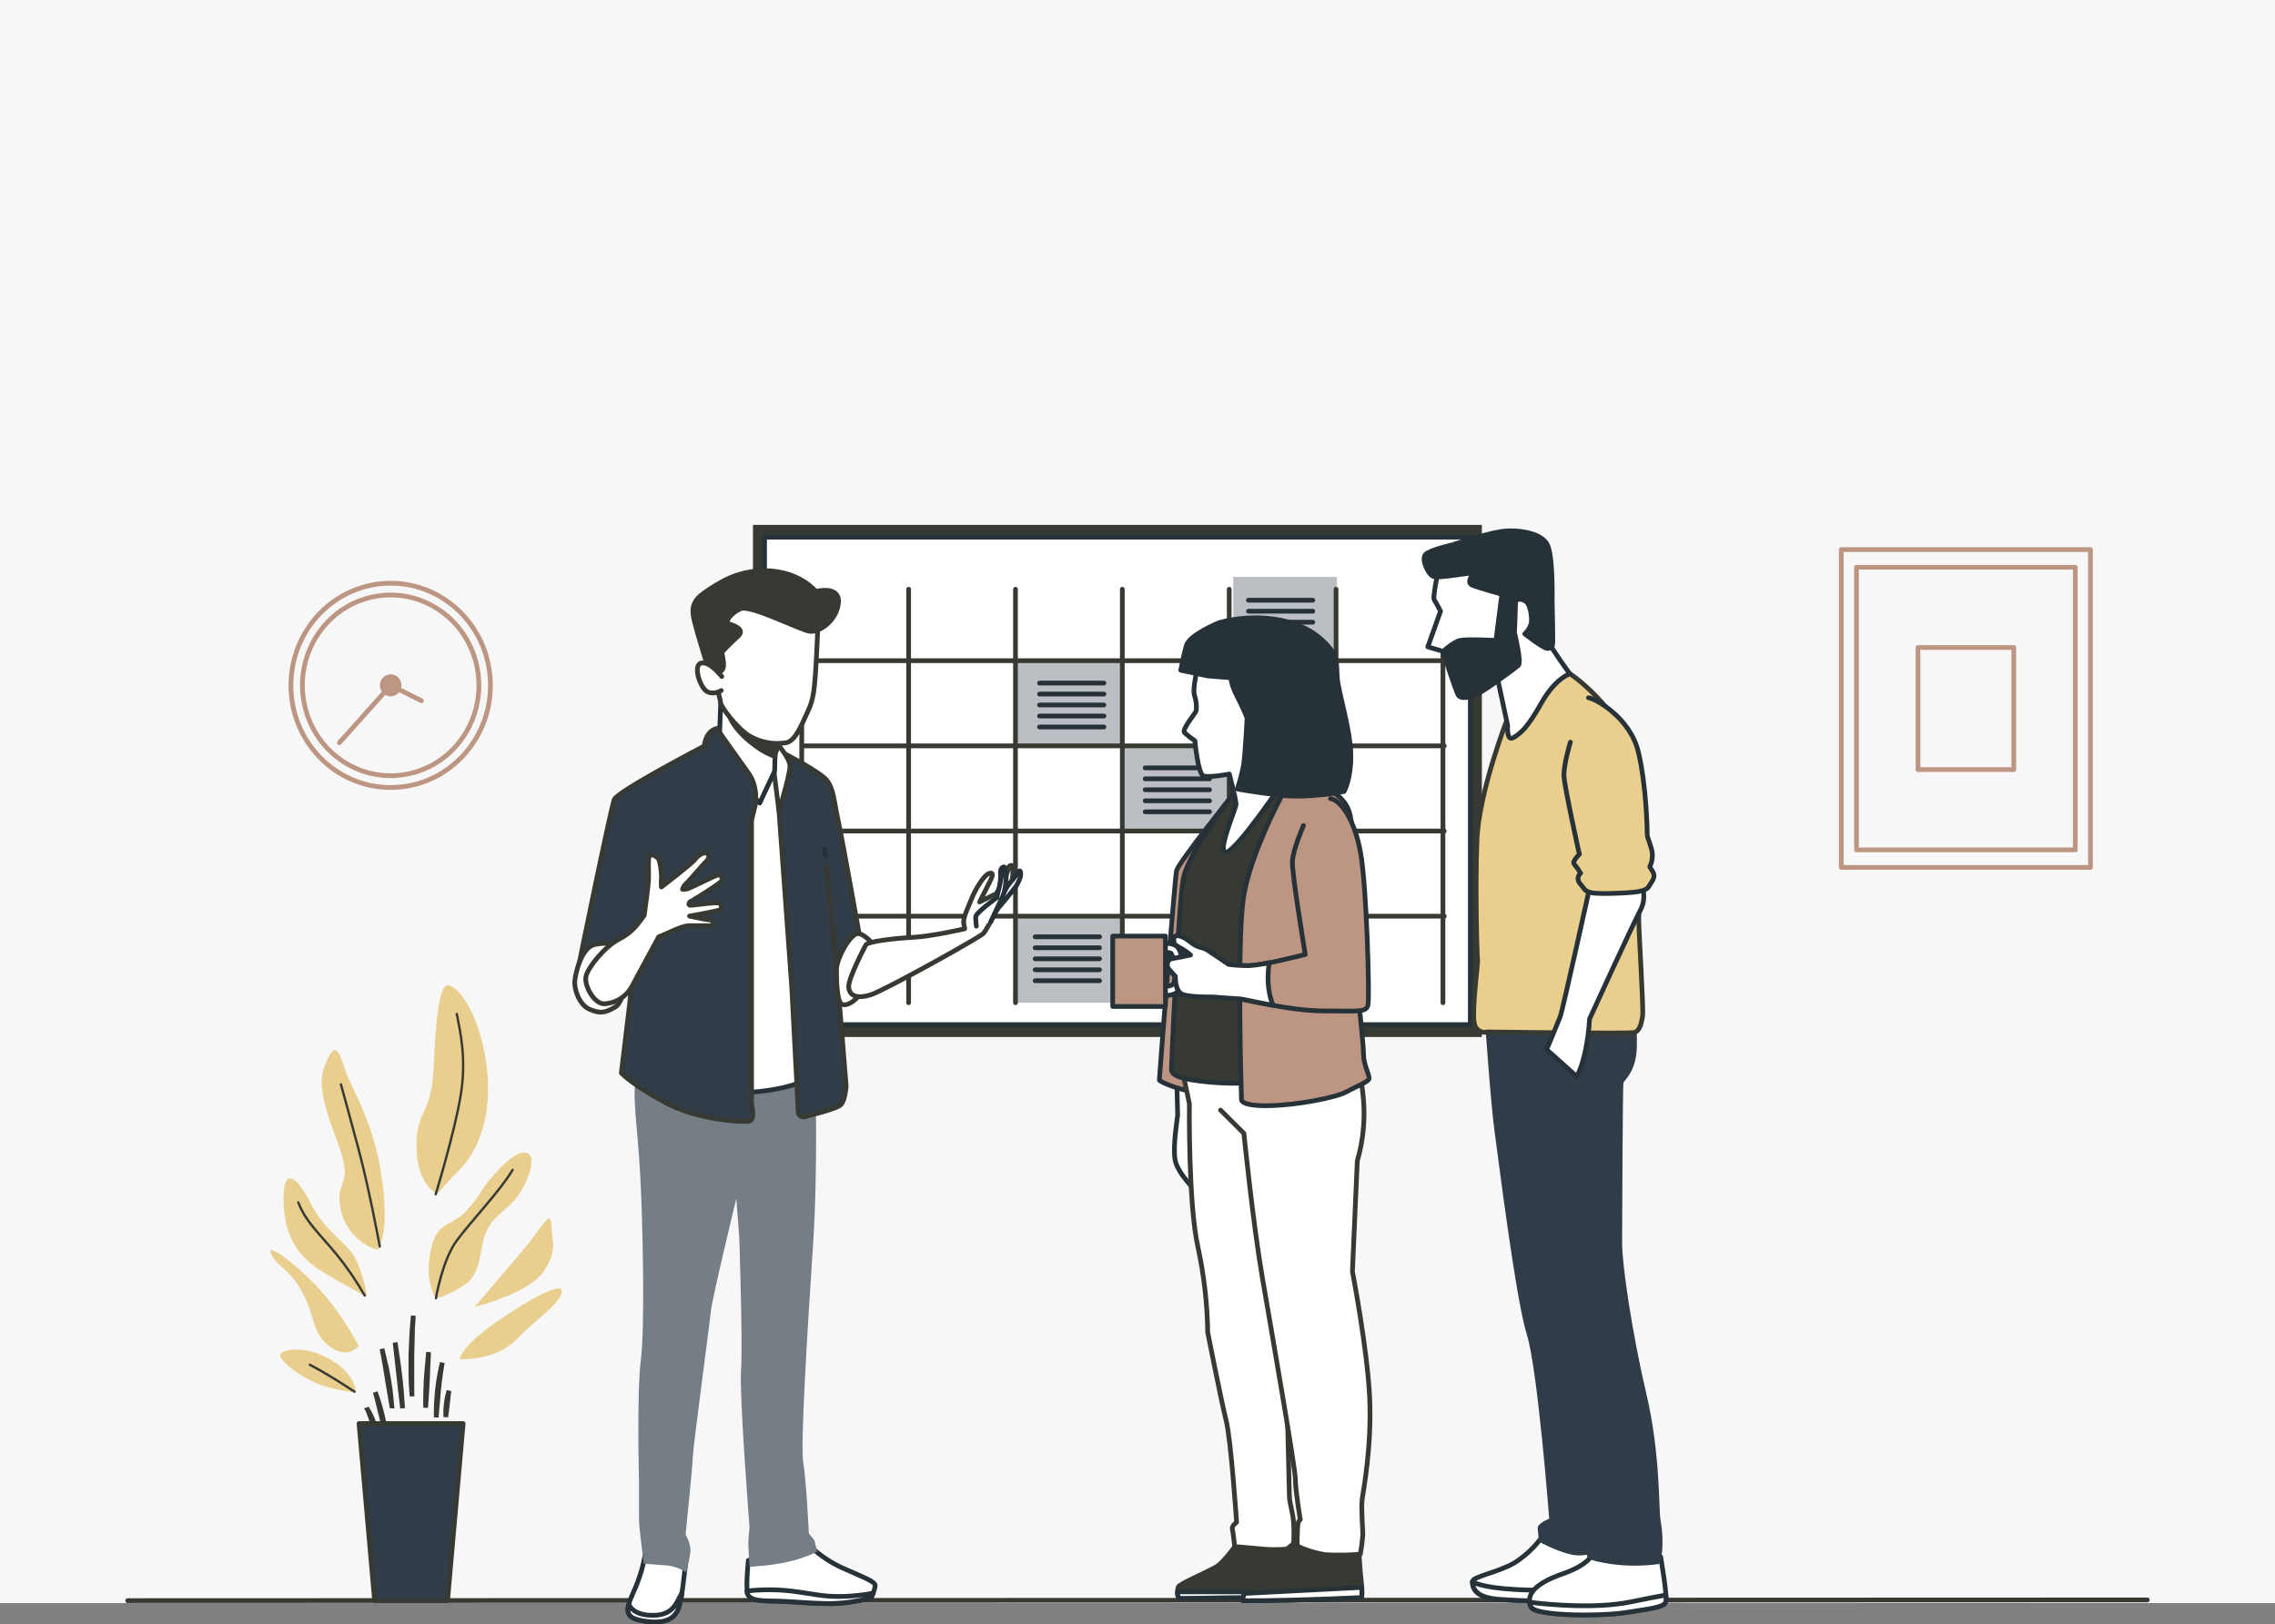
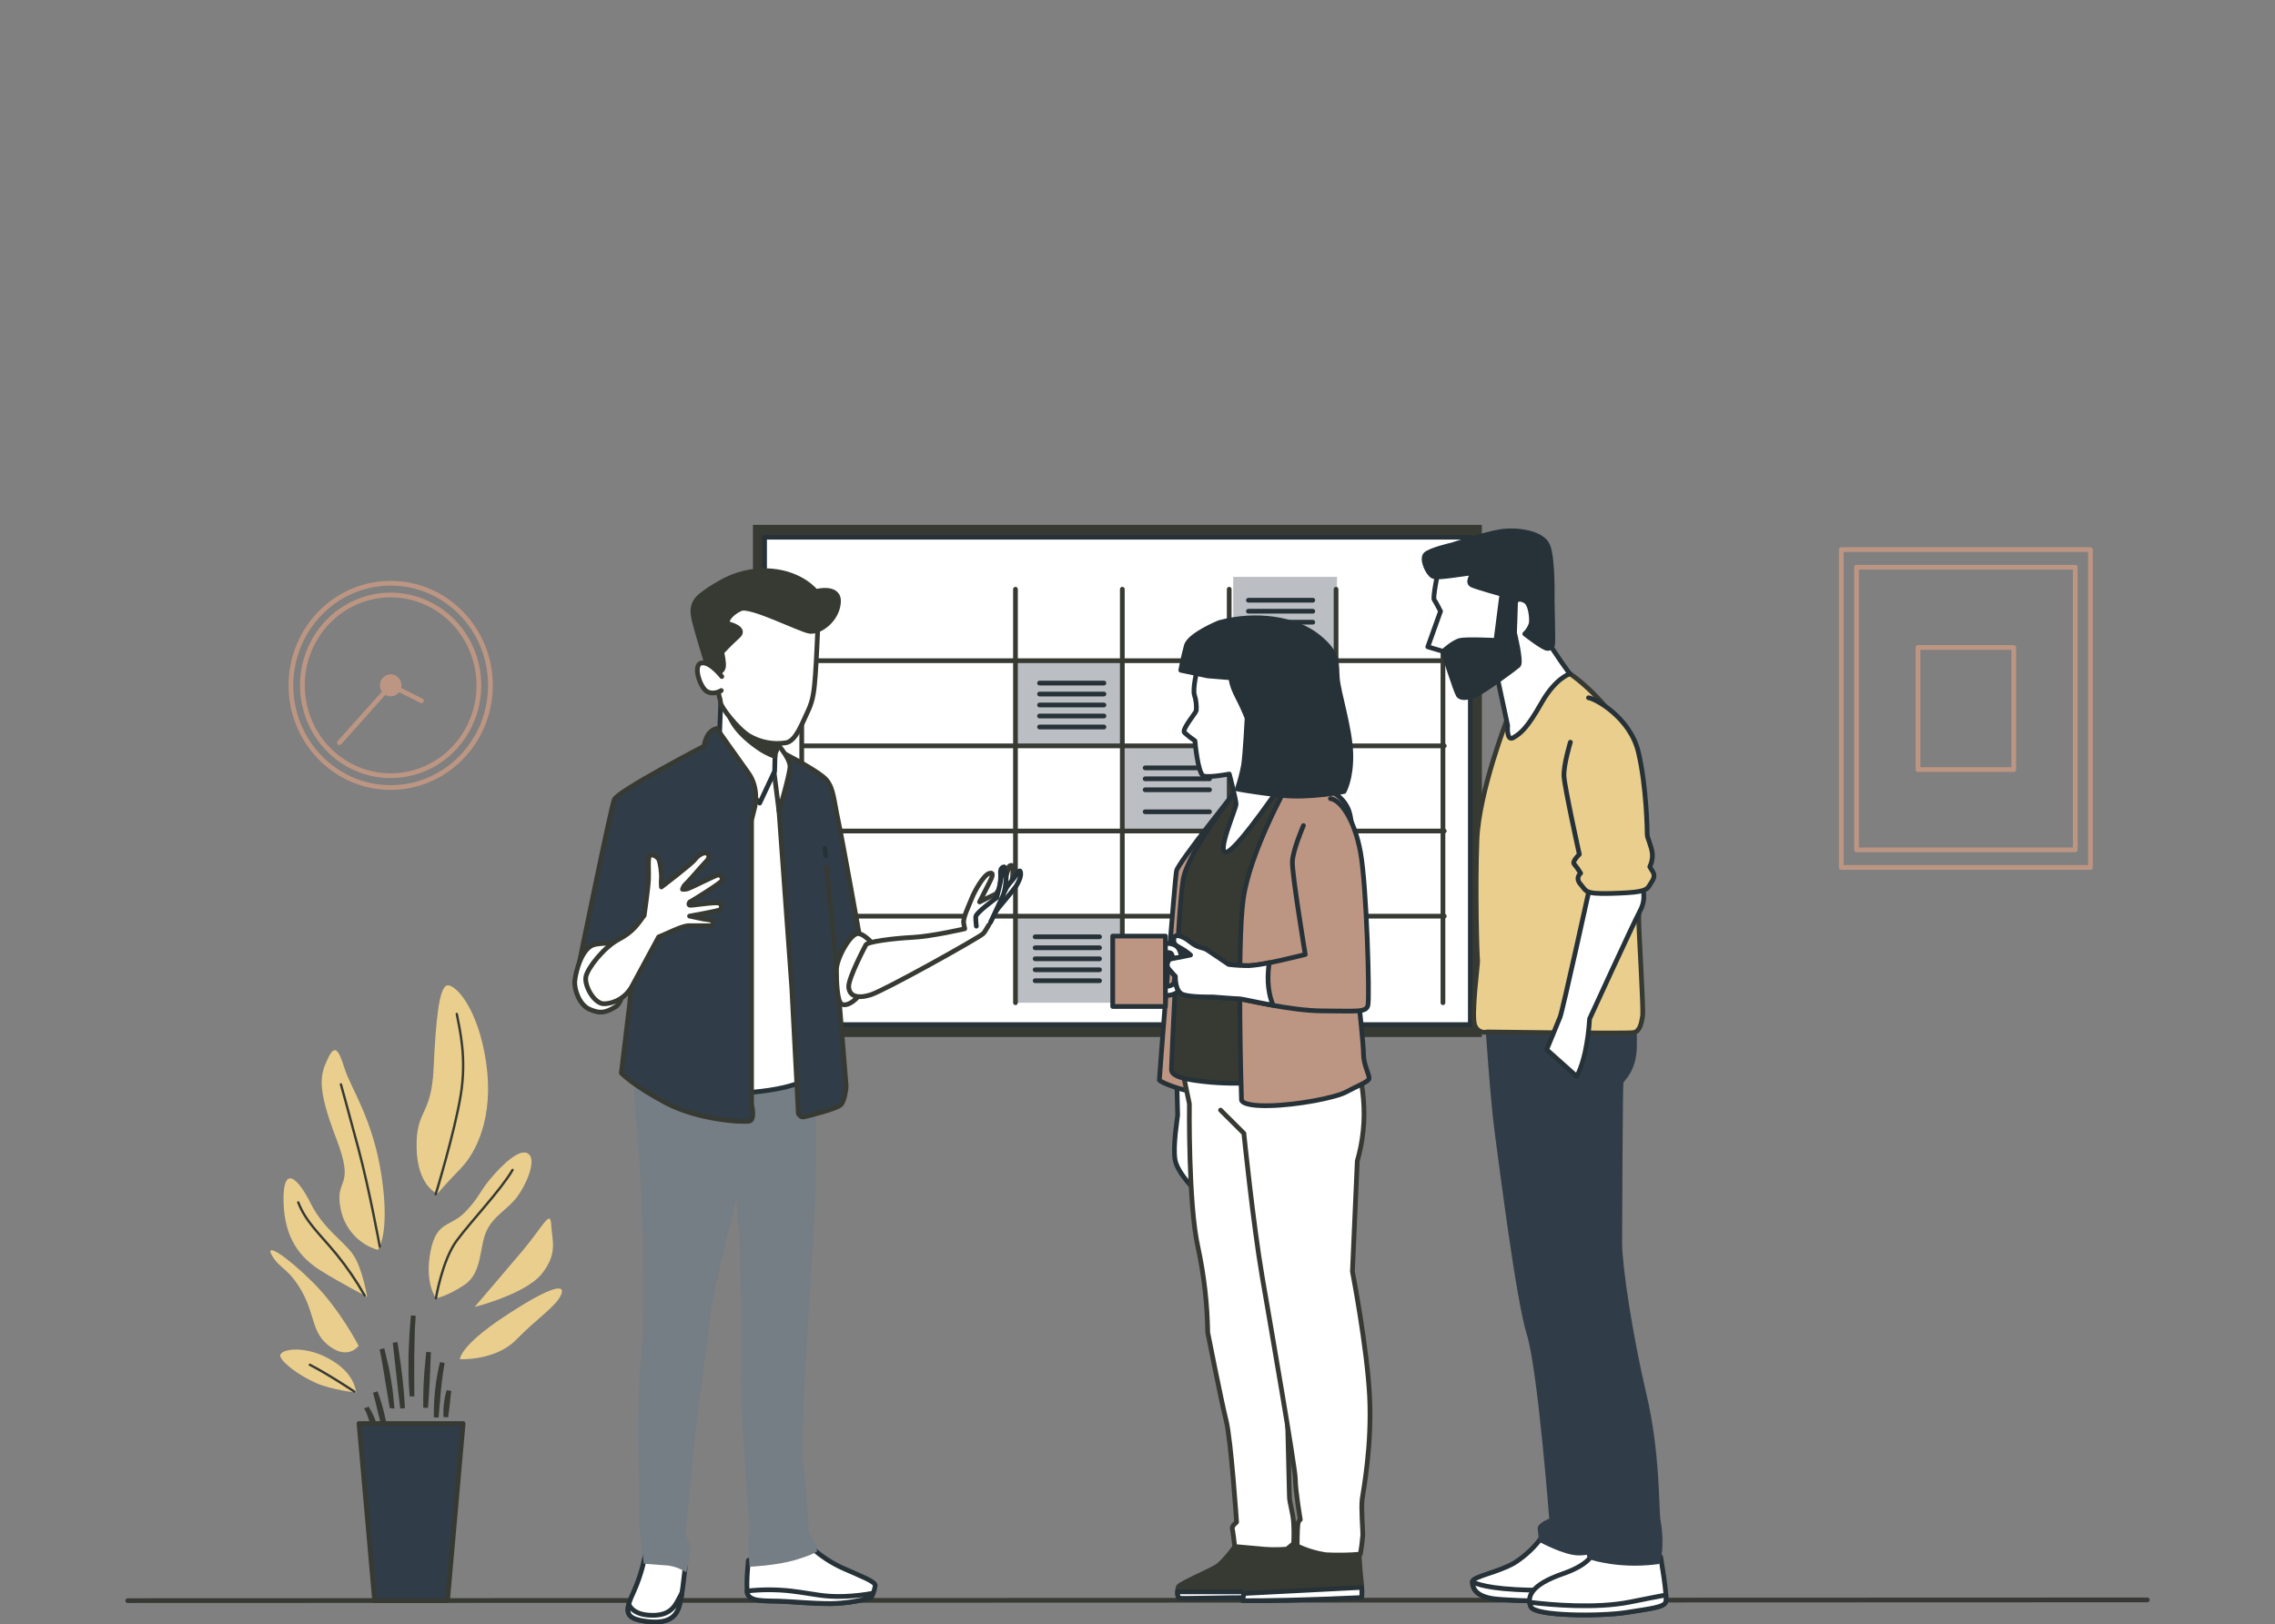
<svg xmlns="http://www.w3.org/2000/svg" id="Layer_1" viewBox="0 0 481 343.51">
  <rect x="0" y="0" width="481" height="343.51" fill="#808080" stroke="none" />
  <defs>
    <style>.cls-1,.cls-2,.cls-3,.cls-4,.cls-5,.cls-6,.cls-7,.cls-8,.cls-9,.cls-10,.cls-11,.cls-12,.cls-13{stroke-linecap:round;stroke-linejoin:round;}.cls-1,.cls-14,.cls-4,.cls-8,.cls-9,.cls-11,.cls-12{stroke:#373a33;}.cls-1,.cls-15,.cls-5{fill:#fff;}.cls-2,.cls-14,.cls-16,.cls-11{fill:#373a33;}.cls-2,.cls-3,.cls-5,.cls-10,.cls-13{stroke:#263238;}.cls-3,.cls-7,.cls-17{fill:#bc9683;}.cls-18{fill:#f7f7f7;}.cls-18,.cls-19,.cls-15,.cls-16,.cls-17,.cls-20,.cls-21,.cls-22{stroke-width:0px;}.cls-19,.cls-4{fill:#e9ce8d;}.cls-6,.cls-7{stroke:#bc9683;}.cls-6,.cls-8,.cls-9,.cls-10{fill:none;}.cls-9{stroke-width:.5px;}.cls-20{fill:#bbbfc3;}.cls-21,.cls-12{fill:#303d48;}.cls-22{fill:#757e85;}.cls-13{fill:#263238;}</style>
  </defs>
-   <rect class="cls-18" width="481" height="339" />
  <path class="cls-8" d="m27,338.49l427-.15" />
  <path class="cls-6" d="m82.6,166.54c11.65,0,21.09-9.67,21.09-21.6s-9.44-21.6-21.09-21.6-21.09,9.67-21.09,21.6,9.44,21.6,21.09,21.6Z" />
  <path class="cls-6" d="m86.88,163.53c10.03-2.42,16.24-12.71,13.87-22.98-2.37-10.27-12.41-16.63-22.44-14.21-10.03,2.42-16.24,12.71-13.87,22.98,2.37,10.27,12.41,16.63,22.44,14.21h0Z" />
  <path class="cls-7" d="m82.6,146.76c.98,0,1.78-.82,1.78-1.83s-.8-1.83-1.78-1.83-1.78.82-1.78,1.83.8,1.83,1.78,1.83Z" />
  <path class="cls-6" d="m89.09,148.18l-6.49-3.25-10.83,12.12" />
  <path class="cls-6" d="m441.98,116.22h-52.68v67.22h52.68v-67.22Z" />
  <path class="cls-6" d="m438.77,119.95h-46.25v59.77h46.25v-59.77Z" />
  <path class="cls-6" d="m425.77,136.92h-20.25v25.83h20.25v-25.83Z" />
  <path class="cls-14" d="m87.26,279.63l.13-1.4-.08,1.39h0c0,.18-.02.38-.04.57-.03.39-.06.81-.06,1.21l-.04,1.75h0l-.09,3.52h0v7.06h0v.02c.02.52.03,1.04.03,1.55,0-.12-.02-.24-.02-.35-.03-.39-.05-.79-.08-1.19-.01-.2-.03-.39-.04-.58-.03-.4-.06-.77-.06-1.17h0l-.04-1.78v-3.54c.02-.79.06-1.57.1-2.36.02-.39.04-.78.05-1.18h0l.1-1.76h0c.02-.39.06-.76.09-1.15.02-.2.04-.4.05-.61h0Z" />
  <path class="cls-14" d="m90,294.41c.06-2.83.33-5.64.61-8.47-.07,1.23-.12,2.47-.16,3.7v.18c-.07,1.54-.13,3.07-.23,4.61-.07,1.09-.15,2.18-.23,3.26-.02-1.09-.02-2.18.01-3.27h0Z" />
  <path class="cls-14" d="m92.5,296.5l-.27,3.23c-.01-1.09,0-2.17.06-3.26.14-2.8.55-5.59,1.22-8.31-.48,2.76-.81,5.54-1,8.34h-.01Zm-.33,9.02h0Z" />
  <path class="cls-14" d="m94.8,294.65c.04-.2.09-.39.13-.58-.11.61-.18,1.22-.22,1.82-.04.52-.11,1.02-.17,1.55-.03.25-.07.51-.1.78-.06.48-.12.96-.19,1.44h0v-.02h0v-.02h0v-.02h0v-.02h0v-.02h0v-.02h0v-.02h0v-.02h0v-.02h0v-.02h0v-.02h0v-.02h0v-.02h0v-.02h0v-.02h0v-.02h0v-.02h0v-.02h0v-.02h0v-.02h0v-.02h0v-.02h0v-.02h0v-.02h0v-.02h0v-.02h0v-.02h0v-.02h0v-.02h0v-.02h0v-.02h0v-.02h0v-.02h0v-.02h0v-.02h0v-.02h0v-.02h0v-.02h0v-.02h0v-.02h0v-.02h0v-.02h0v-.02h0v-.02h0v-.02h0v-.02h0v-.02h0v-.02h0v-.02h0v-.02h0v-.02h0v-.02h0v-.02h0v-.02h0v-.02h0v-.02h0v-.02h0v-.02h0v-.02h0v-.02h0v-.02h0v-.02h0v-.02h0v-.02h0v-.02h0v-.02h0v-.02h0v-.02h0v-.02h0v-.02h0v-.02h0v-.02h0v-.02h0v-.02h0v-.02h0v-.02h0v-.02h0v-.02h0v-.02h0v-.02c.05-.79.14-1.57.28-2.34l.27-1.18h0v.11Zm-.68,8.38h0Z" />
  <path class="cls-14" d="m84.68,294.09h0c-.24-1.97-.45-3.95-.67-5.93v-.02c-.15-1.41-.3-2.83-.47-4.24.52,3.39,1.03,6.77,1.32,10.18.04.51.07,1.02.11,1.53.05.74.11,1.47.15,2.2l-.45-3.72h0Zm.99,11.91h0Zm-6.25-47.36h0l.07.02s.01.06.02.1l-.09-.12Z" />
  <path class="cls-14" d="m82.85,297.32c-.07-.81-.15-1.62-.24-2.45-.03-.27-.06-.55-.09-.82-.2-1.56-.49-3.11-.78-4.66l-.55-2.32h0c-.04-.15-.07-.3-.1-.45-.11-.46-.21-.92-.33-1.37.3,1.39.54,2.79.77,4.17h0l.37,2.33h0l.94,5.57h0Zm0,0c-.19-1.08-.37-2.15-.54-3.24" />
  <path class="cls-14" d="m82.18,307.24h0Zm0,0h0Zm0,0h0Zm0,0h0Zm-1.87-9.04c-.3-1.27-.61-2.55-.96-3.8.76,2.05,1.35,4.16,1.78,6.3l.49-.1-.49.1c.15.74.27,1.48.36,2.22-.02-.07-.03-.13-.05-.2-.17-.66-.33-1.32-.5-1.98-.22-.83-.42-1.69-.62-2.55h0Z" />
  <path class="cls-14" d="m80.07,305.27h.02s.01,0,.02-.01c0,0,.01-.01.01-.02m-.06.04l.07-.5v.34h0v.06s0,.01,0,0c0-.02,0,.02,0,.03v.02m-.06.04v-.05h0l.05.02m-.06.04v-.06m.06.02l-.05-.02h-.01m0,0h0m0,0h0m0,0h0m0,0l-.03.05.03-.05Zm0,0h0m0,0h0m0,0h0Zm0,0h0l-.08-.03s-.03-.06-.05-.1h0c-.04-.08-.08-.15-.11-.23.02-.02.05-.03.08-.04.05-.02.11-.03.17-.03v.43h0Zm-.58-2.45c-.17-.41-.32-.83-.48-1.26-.01-.03-.02-.06-.03-.09h0v-.03c-.2-.46-.37-.94-.54-1.43-.04-.11-.08-.22-.12-.34-.21-.61-.44-1.24-.77-1.84-.02-.03-.03-.06-.05-.1.01.02.02.04.03.06h0v.02c.71,1.1,1.26,2.29,1.65,3.54.11.49.22.98.3,1.47h.01Z" />
  <path class="cls-19" d="m79.9,264.33c-1.94-.56-3.7-1.65-5.09-3.15-1.38-1.51-2.34-3.37-2.76-5.39-1.47-7.02,3.27-4.02-.98-15.08s-3.27-13.57-1.8-16.75c1.47-3.18,2.29-2.18,3.59,2.01,1.31,4.19,6.06,10.72,7.85,22.97,1.79,12.25-.82,15.39-.82,15.39h.01Z" />
  <path class="cls-19" d="m92.5,252.44s-4.26-1.51-4.42-9.72c-.16-8.21,3.12-6.53,3.59-16.75.48-10.22,1.15-17.42,2.95-17.59,1.8-.17,6.54,5.02,8.18,16.44s-2.12,18.93-5.4,22.29c-3.27,3.35-4.91,5.33-4.91,5.33h.01Z" />
  <path class="cls-19" d="m77.62,274.22s-.98-6-2.95-8.88c-1.97-2.89-6.23-5.36-9-10.89-2.77-5.53-5.89-8.21-5.72-.34s3.59,11.9,7.85,14.58c4.26,2.68,9.81,5.53,9.81,5.53h.01Z" />
  <path class="cls-19" d="m75.82,284.6s-3.93-7.7-9.65-13.4c-5.73-5.7-10.3-8.54-8.67-5.7,1.64,2.85,3.59,2.69,6.38,7.71,2.79,5.02,1.96,8.71,5.89,11.56s6.05-.17,6.05-.17h0Z" />
  <path class="cls-19" d="m75.33,294.48c-.16-.5-.32-4.19-5.89-7.21-5.56-3.02-10.79-1.84-10.14-.33s4.09,4.02,7.52,5.53c3.43,1.51,8.5,2.01,8.5,2.01h.01Z" />
  <path class="cls-19" d="m92.17,274.55s-2.45-3.19-1.15-9.89c1.31-6.69,4.26-5.02,7.53-8.55,3.27-3.52,2.62-4.02,5.89-7.7s6.23-5.7,7.52-4.19c1.29,1.51-.62,6.2-2.62,8.88-1.99,2.68-5.07,4.02-6.54,7.37-1.48,3.35-.82,8.71-4.58,11.23-3.76,2.51-6.05,2.85-6.05,2.85h0Z" />
  <path class="cls-19" d="m100.35,276.39s5.89-6.87,10.14-11.9,5.89-8.88,6.05-5.53,1.48,6.03-1.96,10.38-14.22,7.04-14.22,7.04h-.01Z" />
  <path class="cls-19" d="m97.24,287.45s-.16-2.68,9.16-8.88,13.25-7.37,12.27-4.86c-.98,2.51-5.07,5.02-9.49,9.57-4.42,4.55-11.94,4.16-11.94,4.16h0Z" />
  <path class="cls-9" d="m80.3,263.62s-2.19-11.99-4.48-20.56c-2.29-8.57-3.74-13.74-3.74-13.74" />
  <path class="cls-9" d="m92.12,252.56s3.98-13.02,5.28-20.9c1.31-7.88-.16-13.74-.82-17.23" />
  <path class="cls-9" d="m77.1,273.96c-1.76-3.1-3.78-6.04-6.02-8.79-3.6-4.36-6.38-6.7-8.02-10.89" />
  <path class="cls-9" d="m92.17,274.55s1.31-8.04,4.42-12.23,9.35-10.72,11.78-14.91" />
  <path class="cls-9" d="m74.94,294.3s-5.5-3.67-9.43-5.68" />
  <path class="cls-12" d="m94.61,338.49h-15.4l-3.3-37.45h22.01l-3.3,37.45h0Z" />
  <path class="cls-16" d="m313.31,111h-154.11v108.3h154.11v-108.3Z" />
  <path class="cls-5" d="m310.87,113.61h-149.22v103.07h149.22s0-103.07,0-103.07Z" />
  <path class="cls-20" d="m237.01,139.72h-21.93v18.01h21.93v-18.01h0Z" />
  <path class="cls-20" d="m259.7,158.02h-21.93v18.01h21.93v-18.01Z" />
  <path class="cls-20" d="m237.01,194.04h-21.93v18.01h21.93v-18.01h0Z" />
  <path class="cls-20" d="m282.67,122h-21.93v18.01h21.93s0-18.01,0-18.01Z" />
  <path class="cls-8" d="m169.51,124.61v87.44" />
-   <path class="cls-8" d="m192.11,124.61v87.44" />
  <path class="cls-8" d="m214.7,124.61v87.44" />
  <path class="cls-8" d="m237.29,124.61v87.44" />
  <path class="cls-8" d="m259.89,124.61v87.44" />
  <path class="cls-8" d="m282.48,124.61v87.44" />
  <path class="cls-8" d="m305.08,124.61v87.44" />
  <path class="cls-8" d="m170.08,139.72h135.28" />
  <path class="cls-8" d="m170.08,157.73h135.28" />
  <path class="cls-8" d="m170.08,175.74h135.28" />
  <path class="cls-8" d="m170.08,193.75h135.28" />
  <path class="cls-10" d="m219.79,144.45h13.61" />
  <path class="cls-10" d="m219.79,146.77h13.61" />
  <path class="cls-10" d="m219.79,149.09h13.61" />
  <path class="cls-10" d="m219.79,151.42h13.61" />
  <path class="cls-10" d="m219.79,153.74h13.61" />
  <path class="cls-10" d="m242.12,162.38h13.61" />
  <path class="cls-10" d="m242.12,164.7h13.61" />
  <path class="cls-10" d="m242.12,167.02h13.61" />
-   <path class="cls-10" d="m242.12,169.35h13.61" />
  <path class="cls-10" d="m242.12,171.67h13.61" />
  <path class="cls-10" d="m218.86,198.11h13.61" />
  <path class="cls-10" d="m218.86,200.43h13.61" />
  <path class="cls-10" d="m218.86,202.76h13.61" />
  <path class="cls-10" d="m218.86,205.08h13.61" />
  <path class="cls-10" d="m218.86,207.4h13.61" />
  <path class="cls-10" d="m263.95,126.93h13.61" />
  <path class="cls-10" d="m263.95,129.26h13.61" />
  <path class="cls-10" d="m263.95,131.58h13.61" />
  <path class="cls-10" d="m263.95,133.9h13.61" />
  <path class="cls-10" d="m263.95,136.23h13.61" />
  <path class="cls-5" d="m326.2,324.79c-1.61,2.27-3.63,4.2-5.96,5.69-3.52,2.07-8.93,2.91-8.93,4.01s.4,3.05,4.46,3.61,21.65.83,23.95.27c2.3-.56.14-12.2.14-12.2,0,0-10.69.56-13.66-1.38h0Z" />
  <path class="cls-5" d="m315.79,338.09c4.06.55,21.65.83,23.95.27.58-.14.88-1,1-2.21-4.9.16-14.47.31-20.2,0-7.71-.42-9.2-1.67-9.2-1.67,0,1.11.4,3.05,4.46,3.61h0Z" />
  <path class="cls-21" d="m314.02,216.41s1.08,16.36,2.03,23.29c.95,6.93,4.47,35.2,6.77,42.54,2.3,7.35,4.73,38.93,4.73,38.93,0,0-2.57.97-2.44,2.07s.27,2.78.27,2.78c0,0,5.28,2.91,8.39,2.91s7.03-1.36,7.03-1.36c0,0-.81-12.34-1.25-22.04s-4.32-51-4.32-51l-.77-41.16-20.45,3.04h.01Z" />
  <path class="cls-5" d="m336.89,327.83s.27,2.64-6.49,4.99c-6.77,2.35-7.58,4.85-6.77,6.93s14.88,2.07,20.16,1.24c5.28-.83,7.98-1.11,8.39-2.21s-1.08-9.57-1.08-9.57l-14.2-1.38h-.01Z" />
  <path class="cls-5" d="m352.18,338.79c.09-.49.1-.99.04-1.49-1.87.35-4.36.83-7.61,1.49-7.23,1.44-16.76.59-21.18.05.04.32.11.62.23.92.81,2.07,14.88,2.07,20.16,1.24,5.28-.83,7.96-1.11,8.37-2.21h-.01Z" />
  <path class="cls-21" d="m318.9,220.43l3.92,4.85s2.97,33.54,4.06,42.27c1.08,8.74,6.23,39.91,6.23,39.91l3.23,16.63-.81,2.07c-.2.91-.2,1.86,0,2.78.14.56-.14.97,4.99,1.8,3.41.48,6.87.48,10.29,0,.45-1.24.67-2.56.67-3.88.07-1.81-.07-3.62-.4-5.4-.4-2.21,0-13.99-2.97-26.61-2.97-12.61-5.15-27.17-5.15-32.02s.14-33.26.27-33.82c.14-.56,2.7-2.36,2.84-7.49.14-5.12-.54-7.07-.54-7.07h-26.37" />
  <path class="cls-4" d="m318.76,151.84s-6.09,15.55-6.49,25.76c-.4,10.21,0,24.81.14,25.36s-1.49,12.19-.54,13.99c.2.49.58.9,1.05,1.13.47.24,1.01.29,1.52.15,0,0,29.63.41,30.98.13s1.63-2.07,1.87-3.47c.24-1.39-.81-17.87-.81-20.37s.81-30.35-2.57-38.11-11.77-14.14-12.85-14.41c-1.08-.28-9.85,2.76-12.29,9.83h0Z" />
  <path class="cls-5" d="m303.95,121.31s-1.04,5.1-.73,5.51c.3.41,1.35,2.44,1.35,2.44l-2.69,7.53,3.21.95,4.55,8.06,7.05-2.03,2.07,9.65s-.31,3.5,1.25,2.55c1.56-.94,2.9-2.02,5.9-7.32s6-6.15,6-6.15c0,0-3.74-5.1-4.45-6.68-.71-1.58-.31-4.24-1.55-10.71-1.24-6.47-5.49-7.84-11.28-7.84s-10.15,1.17-10.68,4.03h0Z" />
  <path class="cls-13" d="m306.86,115.27s-4.66,1.06-5.49,2.02.42,3.92,1.56,4.56c1.14.64,8.5-1.04,8.38-.53s-1.25,1.91,0,2.44c1.25.52,6.23,1.91,6.23,1.91l-1.25,9.76s-6.1-.32-7.56,0c-1.45.32-3.62,2.33-3.62,2.33,0,0,2.67,8.37,3.2,9.21.52.84,1.96.64,3.62,0s8.39-5.62,9.11-6.26c.72-.64-.83-6.89-.83-6.89,0,0,.21-5.19.21-6.25s1.35-1.06,2.28-.32,1.25,3.61,1.03,4.67c-.26.82-.72,1.55-1.35,2.13,0,0,3.93,3.07,4.76,3.07.26.02.52-.05.72-.2.21-.15.36-.38.42-.64.11-.32-.11-9.44-.11-9.44,0,0,.21-8.69-.93-11.45-1.14-2.76-6.52-3.5-9.94-2.97-3.41.53-10.45,2.87-10.45,2.87v-.02Z" />
  <path class="cls-5" d="m336.22,187.17s-5.82,26.47-6.36,27.86c-.54,1.38-2.85,6.93-2.85,6.93l6.36,5.68s.95-1.52,1.76-5.11c.5-2.33.82-4.69.95-7.07,0,0,9.2-20.09,10.69-22.87,1.48-2.78.41-4.85.41-5.54s-10.95.11-10.95.11h-.01Z" />
  <path class="cls-19" d="m332.02,156.96s-1.48,4.85-1.35,7.21c.13,2.35,3.25,16.5,3.25,16.5,0,0-1.62,1.53-1.08,2.07.5.6.95,1.24,1.35,1.92,0,0-1.25.97,0,2.36s.67,2.07,6.35,1.92c5.68-.16,7.45-.42,8.1-1.53.65-1.1,1.49-1.91.82-3.05l-.65-1.06c.42-.86.61-1.81.54-2.77-.14-1.53-1.08-3.32-1.08-4.02s-.13-10.12-1.87-17.46c-1.74-7.35-9.2-11.37-10.55-11.49" />
  <path class="cls-10" d="m332.02,156.96s-1.48,4.85-1.35,7.21c.13,2.35,3.25,16.5,3.25,16.5,0,0-1.62,1.53-1.08,2.07.5.6.95,1.24,1.35,1.92,0,0-1.25.97,0,2.36s.67,2.07,6.35,1.92c5.68-.16,7.45-.42,8.1-1.53.65-1.1,1.49-1.91.82-3.05l-.65-1.06c.42-.86.61-1.81.54-2.77-.14-1.53-1.08-3.32-1.08-4.02s-.13-10.12-1.87-17.46c-1.74-7.35-9.2-11.37-10.55-11.49" />
  <path class="cls-5" d="m248.77,226.82s.22,8.69.22,9.02-1.07,6.52-.54,9.46c.53,2.93,4.78,6.96,4.78,6.96l.42-26.16-4.89.73h0Z" />
  <path class="cls-3" d="m261.58,166.88s-12.46,15.55-12.83,17.27-3.63,43.83-3.63,44.24,5.06,2.39,7.13,2.39h2.98s-3.5-28.96-1.94-39.72,5.32-13.82,8.17-17.93c2.85-4.12,2.84-7.31.12-6.25Z" />
  <path class="cls-11" d="m262.23,325.49s-3.25,4.78-5.06,5.85-7.78,3.59-8.04,4.25-.26,2.26.26,2.39,9.46-.13,14.91-.13,9.08.26,9.73-.4c.65-.66.13-9.3-.52-11.02l-.62-1.73-9.73-.27-.93,1.07h0Z" />
  <path class="cls-5" d="m274.26,336.64h-25.3c0,.64.11,1.28.43,1.33.52.13,9.46-.13,14.91-.13s9.08.26,9.73-.4c.14-.24.22-.52.23-.8Z" />
  <path class="cls-1" d="m249.78,225.33l1.69,8.1s-.26,21.12,1.81,30.29c1.28,5.94,1.98,11.99,2.07,18.07,0,0,2.85,14.48,3.89,18.6s2.21,21.52,2.21,21.52c0,0-1.04.8-.91,1.33s.52,3.83.52,3.83c0,0,.52,0,4.67.4,2.11.25,4.23.3,6.35.13l1.43-1.19c.08-1.42.08-2.83,0-4.25-.12-2.39-.9-4.26-.9-5.85s-.91-36.66-.91-36.66l.39-55-22.69-1.33.39,2.02h-.01Z" />
  <path class="cls-11" d="m274.93,325.22c-.63,1.58-1.41,3.1-2.33,4.52-1.17,1.6-5.97,4.38-7.91,5.44-.57.34-1.05.82-1.39,1.4-.34.58-.53,1.24-.55,1.92,0,0,4.4.13,18.93-.4l6.23-.26c.07-1.24.03-2.49-.13-3.72-.26-1.99-.52-7.02-.52-7.02l-12.33-1.88h0Z" />
  <path class="cls-5" d="m281.68,338.1l6.23-.26c.04-.72.04-1.43,0-2.15l-24.82,1.28c-.2.48-.32,1-.34,1.52,0,0,4.4.15,18.93-.38h0Z" />
  <path class="cls-15" d="m258.06,234.76l4.93,4.91s1.95,19.15,3.89,30.42c1.94,11.28,7,40.38,7,42.76s1.04,8.51,1.04,8.51c0,0-.39.13-.52,1.06-.13.93-.14,4.51-.14,4.51,1.93.93,3.99,1.55,6.1,1.86,2.42.13,4.85.09,7.26-.13.24-1.36.42-2.74.52-4.12,0-1.06-.39-5.71-.13-7.57.26-1.86,2.07-11.29,1.56-21.65-.52-10.36-3.63-26.43-3.63-26.43l1.03-23.38c1.23-4.22,1.67-8.63,1.3-13.02-.62-7.17-2.2-9.96-2.2-9.96l-30.35.13" />
  <path class="cls-8" d="m258.06,234.76l4.93,4.91s1.95,19.15,3.89,30.42,7,40.38,7,42.76,1.04,8.51,1.04,8.51c0,0-.39.13-.52,1.06-.13.93-.14,4.51-.14,4.51,1.93.93,3.99,1.55,6.1,1.86,2.42.13,4.85.09,7.26-.13.24-1.36.42-2.74.52-4.12,0-1.06-.39-5.71-.13-7.57.26-1.86,2.07-11.29,1.56-21.65-.52-10.36-3.63-26.43-3.63-26.43l1.03-23.38c1.23-4.22,1.67-8.63,1.3-13.02-.62-7.17-2.2-9.96-2.2-9.96l-30.35.13" />
  <path class="cls-2" d="m261.58,166.88s-10.37,13.15-11.41,19.02c-1.04,5.87-2.49,38.93-2.49,40.25s2.07,1.86,4.54,2.26c3.52.54,7.08.75,10.64.64,4.27-.13,8.68-1.6,9.35-2.39.66-.8-.62-24.31,1.56-37.19s4.41-19.78,3.12-22.34c-1.3-2.55-10.88-2.92-15.3-.24h-.01Z" />
  <path class="cls-3" d="m272.08,166.21s-7.79,13.94-9.2,23.78c-1.42,9.84-.39,42.64-.39,42.64,0,0,0,1.33,5.97,1.19,5.97-.13,14.01-1.72,16.2-2.92s4.67-2.12,4.8-2.79c.13-.66-1.17-3.05-1.17-5.05s-.9-10.21-.9-10.21c0,0-.26-36.26-2.21-41.44-1.94-5.18-9.59-6.66-13.09-5.2h0Z" />
  <path class="cls-5" d="m253.15,141.38s-1.03,4.25-.62,5.58c.35,1.07.48,2.2.39,3.32-.13.54-3.12,3.99-2.49,4.65.7.63,1.43,1.21,2.21,1.73,0,0,.62,7.02,1.82,7.43,1.2.41,5.45-.4,5.45-.4,0,0,1.43,5.44,1.43,6.38s-4.41,10.89-1.94,10.1c2.47-.8,12.32-15.41,12.32-15.41,0,0-.13-18.73-2.99-23.51-2.85-4.78-11.41-3.99-15.56.13h-.02Z" />
  <path class="cls-13" d="m257.82,131.65s-6.35,2.55-7,4.91-1.17,5.18-1.17,5.18l5.71,1.2,4.93.4s-.13,1.19,1.3,3.98c.77,1.47,1.46,2.98,2.08,4.52,0,0-.39,7.84-.77,10.1-.32,1.67-.76,3.31-1.3,4.91,0,0,3.25.64,9.21,1.33,5.96.7,13.36-.8,13.36-.8,0,0,1.56-2.66,1.43-7.97s-2.59-12.88-2.85-15.95c-.26-3.07.52-5.18-4.15-8.9-4.67-3.72-12.96-5.01-20.75-2.91h-.03Z" />
  <path class="cls-5" d="m246.33,210.53c-.33,0-.65-.02-.98-.07l.29-1.91c.62.1,2.03.09,2.46-.54.59-.85.12-5.6-.47-6.38-.23-.27-1.29-.27-2.06-.08l-.43-1.87c.46-.11,2.82-.59,3.91.71s1.74,7.02.57,8.74c-.8,1.19-2.3,1.4-3.3,1.4h0Z" />
  <path class="cls-3" d="m246.41,197.96h-11.15v14.88h11.15v-14.88Z" />
  <path class="cls-17" d="m275.58,174.59s-2.2,5.05-2.33,7.57c-.13,2.52,2.72,19.69,2.72,19.69,0,0-9.35,2.39-11.93,2.39-1.43,0-2.86-.08-4.28-.26,0,0-3.5-2.39-4.54-3.06-1.04-.66-1.81-.27-3.63-1.73-1.81-1.46-3.25-1.59-3.38-.79s-.12,1.33,1.17,1.99c.83.44,1.62.97,2.33,1.6,0,0-3.12.64-4.02.8-.9.16-1.16,1.46-.62,2.12.54.67,1.43,1.59,1.43,1.59,0,0-.13,3.19,1.56,3.83s6.35.53,6.35.53c0,0,4.93.4,5.71.4s10.64,2.52,17.64,2.52,9.08.4,9.46-1.19c.39-1.6-.26-25.1-1.56-32.28-1.3-7.17-4.28-11.16-6.36-11.42" />
  <path class="cls-10" d="m275.58,174.59s-2.2,5.05-2.33,7.57c-.13,2.52,2.72,19.69,2.72,19.69,0,0-9.35,2.39-11.93,2.39-1.43,0-2.86-.08-4.28-.26,0,0-3.5-2.39-4.54-3.06-1.04-.66-1.81-.27-3.63-1.73-1.81-1.46-3.25-1.59-3.38-.79s-.12,1.33,1.17,1.99c.83.44,1.62.97,2.33,1.6,0,0-3.12.64-4.02.8-.9.16-1.16,1.46-.62,2.12.54.67,1.43,1.59,1.43,1.59,0,0-.13,3.19,1.56,3.83s6.35.53,6.35.53c0,0,4.93.4,5.71.4s10.64,2.52,17.64,2.52,9.08.4,9.46-1.19c.39-1.6-.26-25.1-1.56-32.28-1.3-7.17-4.28-11.16-6.36-11.42" />
  <path class="cls-5" d="m268.36,203.57c-1.42.33-2.86.54-4.31.64-1.43,0-2.86-.08-4.28-.26,0,0-3.5-2.39-4.54-3.06-1.04-.66-1.81-.27-3.63-1.73-1.81-1.46-3.25-1.59-3.38-.79s-.12,1.33,1.17,1.99c.83.44,1.62.98,2.33,1.6,0,0-3.12.64-4.02.8-.9.16-1.16,1.46-.62,2.12.54.67,1.43,1.59,1.43,1.59,0,0-.13,3.19,1.56,3.83s6.35.53,6.35.53c0,0,4.93.4,5.71.4.41,0,3.34.7,7.05,1.36-1.36-3.2-1.19-6.69-.82-9.02h0Z" />
  <path class="cls-5" d="m136.48,328.44c-.49,2.81-1.33,5.55-2.49,8.14-1.87,4.07-1.99,5.6,2.24,6.23,4.22.63,6.33-.38,7.2-2.67.87-2.28,1.25-7.76,1.49-9.03s-3.09-5.22-8.44-2.67Z" />
  <path class="cls-5" d="m143.44,338.24c-.87,1.65-1.99,3.69-6.46,3.31-2.54-.22-3.6-1.34-4.03-2.26-.57,2.11.17,3.07,3.29,3.53,4.22.64,6.33-.38,7.2-2.67.35-1.08.6-2.18.75-3.31-.22.41-.48.88-.75,1.4h0Z" />
  <path class="cls-5" d="m171.62,327.3c1.96,1.78,4.18,3.24,6.58,4.32,3.97,1.78,6.85,2.8,6.85,3.69-.14.9-.44,1.76-.87,2.55-2.75.78-5.59,1.21-8.44,1.28-4.23,0-7.7-.38-10.8-.51s-6.71.26-6.95-2.03c-.24-2.28.24-6.62.24-6.62,0,0,10.9-3.45,13.4-2.68h-.01Z" />
  <path class="cls-5" d="m184.16,337.86s.22-.41.44-.94c-2.03.38-4.09.6-6.15.68-4.47.13-6.08-.51-11.18-1.14-3.11-.35-6.24-.35-9.35,0v.11c.24,2.29,3.85,1.91,6.95,2.03,3.1.11,6.58.51,10.8.51,2.87-.05,5.71-.47,8.48-1.25h0Z" />
  <path class="cls-22" d="m172.38,227.55s.62,19.24-.51,36.25c-1.13,17.01-2.68,42.01-2.04,45.55.64,3.54,1.18,14.92,1.18,14.92l1.15,1.44.62,2.35s-.62.64-4.6,1.83c-3.97,1.19-9.71,1.44-9.71,1.44,0,0-.25-3.93-.25-4.98s.25-3.4.25-3.4c0,0-2.17-27.61-1.79-33.24.38-5.63-.38-28.14-.38-28.14l-.62-8.11s-5.11,21.06-5.36,23.69c-.26,2.63-3.84,29.32-3.84,30.89s-1.53,16.49-1.53,16.49c.53.88.88,1.86,1.02,2.88.13,1.44-.89,5.11-.89,5.11-1.12-.75-2.38-1.24-3.71-1.44l-5.24-.4s-1.02-7.59-1.02-9.16v-8.11s-.51-18.72.39-25.92.38-29.45-.13-38.87c-.51-9.43-1.79-17.8-.89-19.89.6-1.52,1.07-3.1,1.4-4.72,6.53,1.39,13.15,2.31,19.81,2.75,10.59.64,15.97-1.31,15.97-1.31l.73,2.09h0Z" />
  <path class="cls-5" d="m155.42,231.04s2.29.25,7.22-.49c4.93-.74,6.97-1.85,6.97-1.85,0,0-3.25-64.18-3.25-64.8.07-1-.24-1.99-.87-2.76-.63-.77-1.52-1.26-2.49-1.37-3.37-.64-7.82.86-8.79,4.68-.97,3.82,1.2,66.59,1.2,66.59h0Z" />
  <path class="cls-12" d="m164.71,171.57l2.69,37.15,1.4,26.8s.46.85,1.2.67c.74-.18,7.14-1.71,7.88-2.66s1.02-3.42,1.02-3.83-1.94-23.75-1.94-23.75l4.98-6.84s-3.81-21.37-4.74-25.65c-.93-4.28-.92-6.55-2.41-8.46-1.49-1.9-10.02-6.18-10.02-6.18l-.07,12.74h.01Z" />
  <path class="cls-1" d="m163.69,156.54s3.43,3.7,3.34,5.6c-.09,1.9-2.33,9.41-2.33,9.41l-1.39-11.02s-.74-2.71.37-3.99h.01Z" />
  <path class="cls-5" d="m152.38,148.65l-.29,7.77s2.49,6.38,4.08,8.3c1.59,1.91,4.45,5.11,4.45,5.11l3.16-6.75.09-3.71,1.4-3.52c-2.2-.52-4.26-1.52-6.03-2.94-2.96-2.37-6.03-5.23-6.3-5.32-.27-.1-.55,1.06-.55,1.06h0Z" />
  <path class="cls-11" d="m154.25,151.43s.8,3.02,5.89,6.59c1.15.83,2.41,1.49,3.74,1.96v-.59l1.4-3.52c-2.2-.52-4.26-1.52-6.03-2.94-.75-.61-1.51-1.24-2.23-1.84l-.97-.3-1.79.64h-.01Z" />
  <path class="cls-1" d="m172.94,132.04s-.33,7.96-.55,10.7c-.23,2.74-.34,5.1-1.56,7.63-1.22,2.52-2.55,6.38-4.67,6.71-2.68.42-5.42-.1-7.78-1.48-2.56-1.6-5.89-6.03-6.01-6.94-.05-.5-.16-1-.33-1.48,0,0-1.33-8.19-1.33-11.84s.33-6.71,6-8.76c5.67-2.05,16.22,5.46,16.22,5.46h0Z" />
  <path class="cls-11" d="m154.38,132.03s3.45.91,1.67,2.5-3.45,3.41-3.45,3.41c0,0,.55,2.28.34,3.19-.22.91-1.33,1.6-2.11.68-.78-.91-1.44-1.6-1.44-1.6,0,0-2.11-6.83-2.56-8.76-.44-1.93-.89-3.99,1.87-5.92,1.06-.8,2.18-1.52,3.33-2.16,3.35-2.03,7.24-2.95,11.11-2.62,6.44.57,9.35,4.33,9.35,4.33,0,0,5.11-1.37,4.78,2.39-.33,3.75-4,6.26-6,6.04s-12.56-5.69-14.67-4.78-3.67,2.95-2.22,3.3Z" />
  <path class="cls-15" d="m152.61,143.07s-2.55-3.3-4.36-2.85-.22,5.24,1.25,6.03c1.46.79,3-.22,3-.22" />
  <path class="cls-8" d="m152.61,143.07s-2.55-3.3-4.36-2.85-.22,5.24,1.25,6.03c1.46.79,3-.22,3-.22" />
  <path class="cls-12" d="m151.54,154.04s4.55,6.46,6.68,9.41,1.58,6.55,1.3,7.5c-.27.95-.62,2.55-.62,2.55v60.06s.83,3.23-.47,3.52c-1.3.29-10.76-.19-17.71-3.89s-9.35-6.27-9.35-6.27l1.76-14.63.74-8.17-11.5.06s6.77-33.31,7.51-35.1c.74-1.79,19.01-11.31,19.01-11.31,0,0,.22-3.1,2.64-3.72h.01Z" />
  <path class="cls-10" d="m174.55,180.99l-.15-1.59" />
  <path class="cls-8" d="m176.96,205.96l-2.18-22.62" />
  <path class="cls-1" d="m130.71,199.72c-1.61-.31-3.27-.31-4.88,0-2.81.51-4.13,5.85-4.3,7.71-.17,1.86.99,5.1,3.12,6.01,2.12.91,3.23.84,5.46-.51,2.23-1.35,1.99-7.62,1.87-9.74-.04-1.27-.48-2.49-1.26-3.47h-.01Z" />
  <path class="cls-1" d="m136.2,193.59s.82-5.68.91-7.54-.17-4.15.16-4.91c.33-.76,1.49-.08,1.9.42s.75,3.13.67,4.15c-.05.62-.05,1.24,0,1.86,0,0,6.36-4.82,7.11-5.84.75-1.01,2.23-1.78,2.73-1.1s-.09,1.28-.67,1.86c-.58.59-3.55,4.07-4.05,4.47-.31.3-.54.68-.66,1.1.42.04.85-.02,1.25-.17.75-.25,5.87-2.88,6.37-2.88.13.02.25.07.36.14.11.07.2.17.27.28s.12.24.13.37,0,.27-.03.4c-.16.51-6.45,4.4-6.69,4.47s-.5.68-.09.77c.41.08,5.54-.77,6.2-.43.12.06.23.15.3.26.08.11.13.24.15.38.02.14,0,.27-.05.4-.05.13-.13.24-.23.33-.33.26-6.45,1.35-6.45,1.35l2.81.59c.83.17,2.23.17,2.23.68s-.33.76-.91.76h-4.3c-.91,0-2.72.76-4.21,1.44-1.49.68-2.15.93-2.15.93,0,0-4.06,7.54-5.54,10.25-.57,1.11-1.41,2.06-2.44,2.74-1.03.68-2.21,1.08-3.44,1.15-2.15.17-4.36-3.83-3.96-5.74s3.88-6.27,6.94-7.88,3.96-3.17,5.37-5.05h.01Z" />
  <path class="cls-1" d="m185.48,200.7s-2.36-3.15-4.02-3.27c-1.66-.12-4.61,5.32-4.61,7.63s.12,6.66,1.07,7.26c.95.61,2.72-.49,3.78-1.91,1.07-1.43,3.78-9.71,3.78-9.71h0Z" />
  <path class="cls-5" d="m212.58,185.77s.14-2.59-.34-2.45-.82.49-.68,1.68c0,1.27-.14,2.54-.41,3.78l1.43-3.01Z" />
  <path class="cls-1" d="m183.06,199.83s-3.74,7.02-3.62,8.89c.12,1.87,1.71,2.55,4.58,1.68,2.87-.87,22.89-12.04,23.84-12.95s4.24-7.91,5.33-9.17c1.1-1.26.95-4.4.95-4.96s-.95-.35-.95.35-2.32,5.24-2.67,5.39c-.34.14-3.41,1.68-3.41,1.68,0,0,1.57-3.15,2.12-4.2.55-1.05,1.02-2.24-.14-1.82s-3.01,3.64-3.69,5.39c-.69,1.76-1.87,4.06-1.64,5.18l.21,1.12s-6.9,1.61-11,1.82-9.7.91-9.91,1.61h0Z" />
  <path class="cls-5" d="m210.74,192.42s3.62-4.28,4.1-5.04c.48-.77,1.09-1.96.95-2.87-.14-.91-.75.21-1.25.98-.5.77-1.43,1.47-1.98,2.73-.19.39-.45.73-.77,1.01s-.7.49-1.1.61l.04,2.59h.01Z" />
  <path class="cls-15" d="m209.44,195s2.05-4.34,2.59-5.53.68-3.22.75-4.47c.07-1.24-.96-.42-1.1.64s-.95,4.2-.95,4.2c0,0-4.44,3.19-4.44,4.06,0,.65.06,1.31.14,1.96" />
  <path class="cls-10" d="m209.44,195s2.05-4.34,2.59-5.53.68-3.22.75-4.47c.07-1.24-.96-.42-1.1.64s-.95,4.2-.95,4.2c0,0-4.44,3.19-4.44,4.06,0,.65.06,1.31.14,1.96" />
</svg>